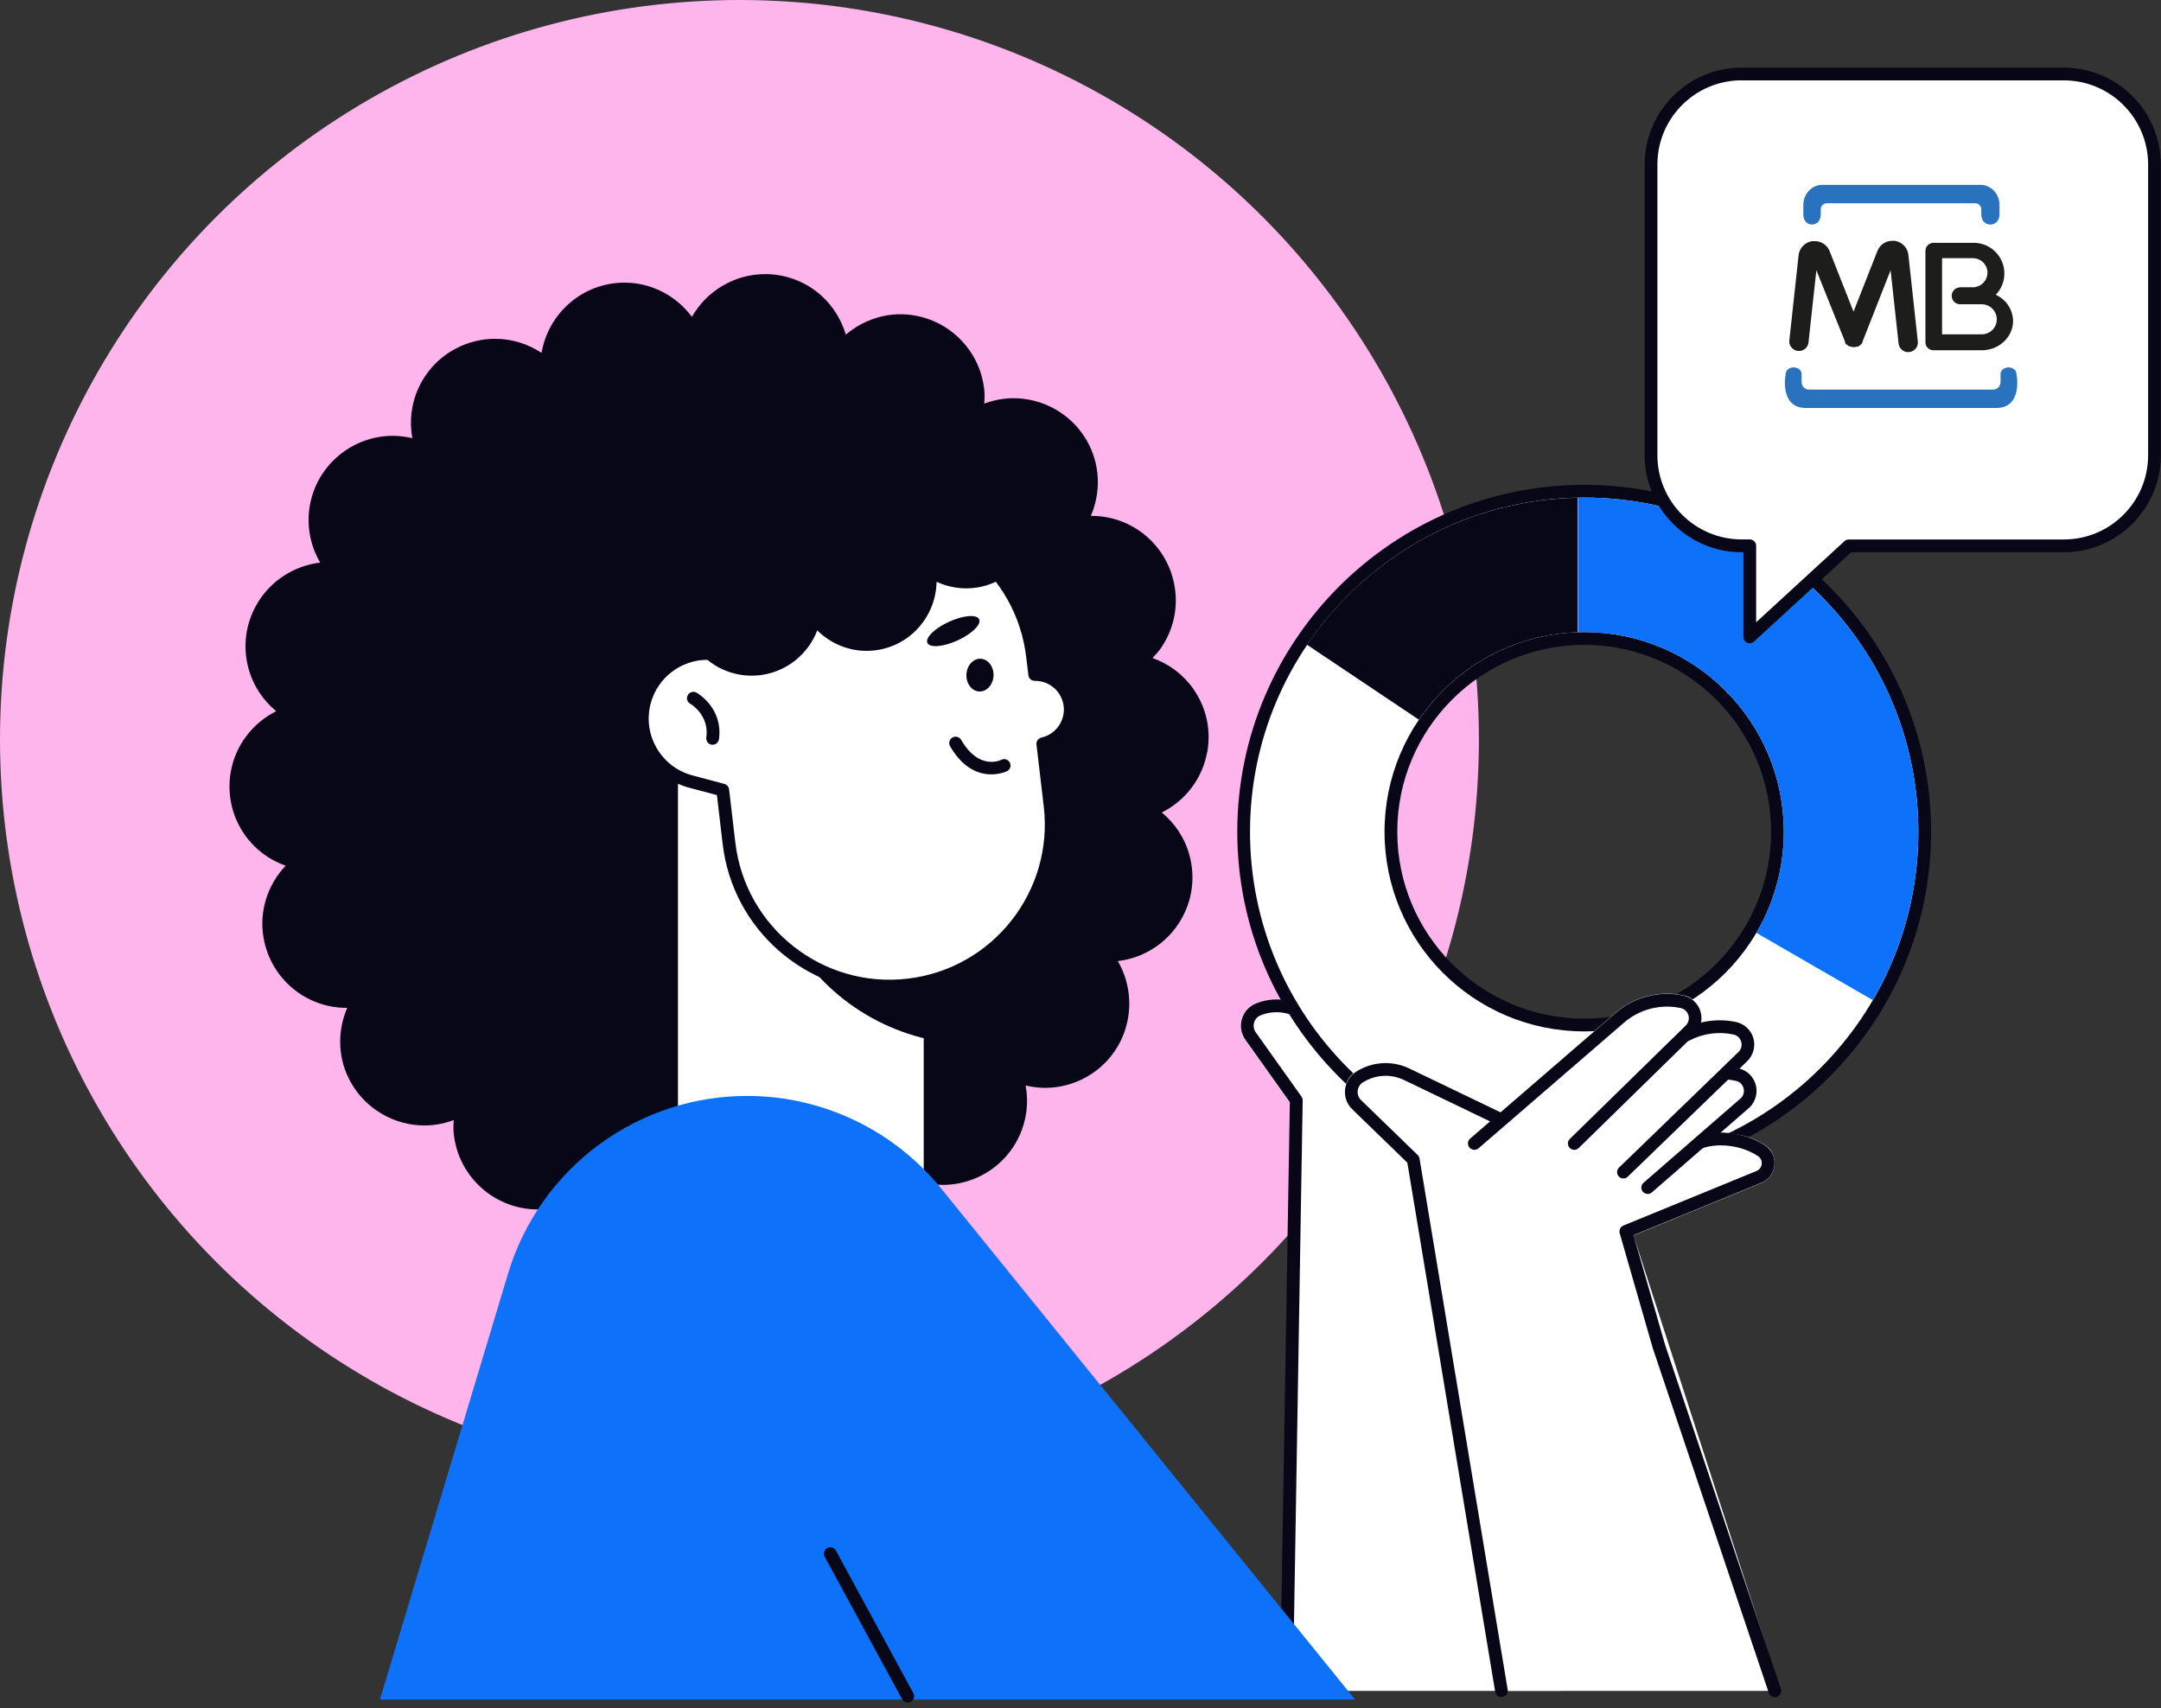
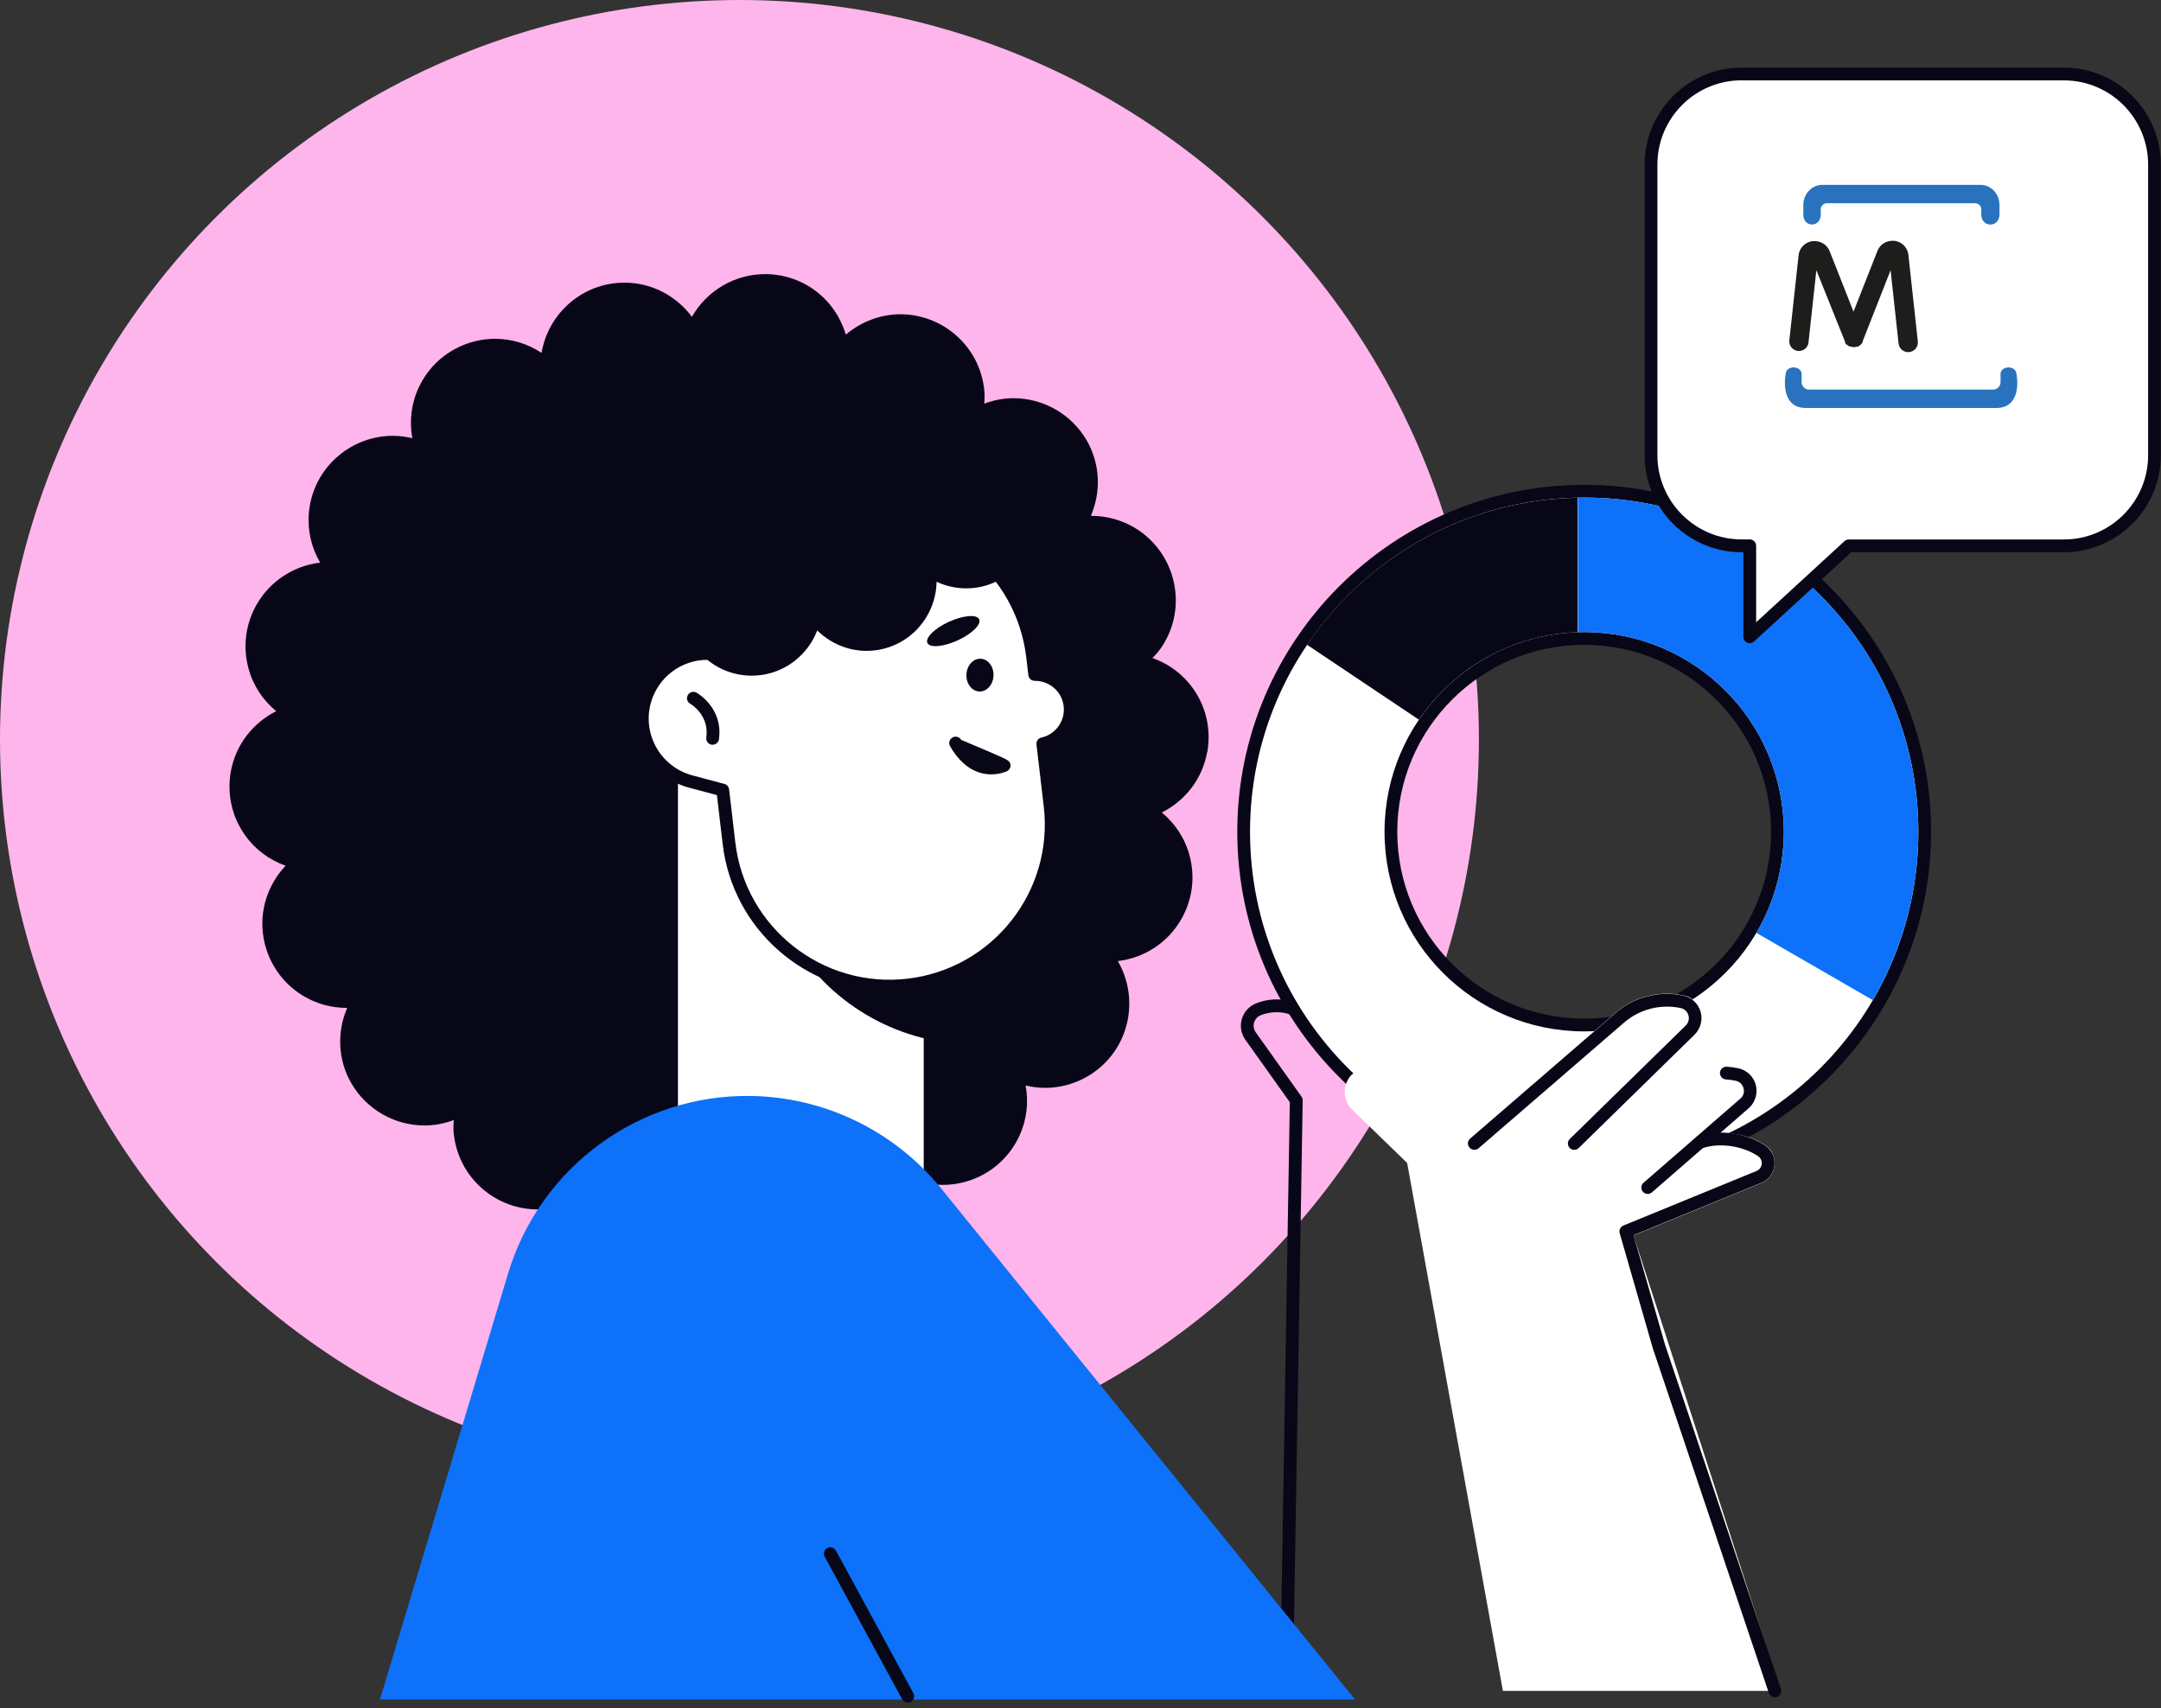
<svg xmlns="http://www.w3.org/2000/svg" width="339" height="268" viewBox="0 0 339 268" fill="none">
  <rect x="0" y="0" width="339" height="268" fill="#333333" stroke="none" />
  <circle cx="116" cy="116" r="116" fill="#FEB5EC" />
  <path d="M189.394 117.97C190.004 114.49 189.234 110.97 187.204 108.08C185.604 105.8 183.374 104.14 180.794 103.23C181.234 102.76 181.674 102.29 182.054 101.76C184.084 98.86 184.864 95.35 184.244 91.87C183.124 85.53 177.644 80.93 171.214 80.93C171.184 80.93 171.154 80.93 171.124 80.93C172.714 77.22 172.644 72.85 170.474 69.09C168.114 65.01 163.724 62.47 158.994 62.47C157.424 62.47 155.874 62.77 154.404 63.32C154.444 62.68 154.484 62.04 154.424 61.39C154.114 57.87 152.454 54.68 149.744 52.4C147.364 50.4 144.344 49.3 141.234 49.3C138.124 49.3 135.054 50.48 132.684 52.5C131.534 48.61 128.654 45.29 124.564 43.8C123.104 43.27 121.583 43 120.033 43C115.243 43 110.864 45.62 108.544 49.7C106.124 46.47 102.304 44.34 97.963 44.34C91.424 44.34 86.013 49.11 84.954 55.36C82.834 53.96 80.323 53.15 77.683 53.15C76.144 53.15 74.614 53.42 73.154 53.95C69.834 55.16 67.174 57.59 65.683 60.8C64.513 63.31 64.194 66.06 64.683 68.74C63.694 68.51 62.674 68.37 61.634 68.37C58.534 68.37 55.514 69.47 53.134 71.47C50.424 73.74 48.764 76.93 48.453 80.46C48.214 83.22 48.854 85.91 50.224 88.26C46.104 88.75 42.394 91.14 40.294 94.78C38.523 97.84 38.054 101.41 38.974 104.83C39.694 107.52 41.224 109.83 43.324 111.57C39.684 113.4 36.953 116.83 36.203 121.07C35.593 124.55 36.364 128.07 38.394 130.96C39.994 133.24 42.224 134.9 44.803 135.81C42.033 138.75 40.594 142.89 41.354 147.17C42.474 153.51 47.944 158.11 54.374 158.11C54.404 158.11 54.434 158.11 54.464 158.11C52.873 161.82 52.944 166.19 55.114 169.94C57.474 174.02 61.874 176.56 66.594 176.56C68.164 176.56 69.713 176.26 71.183 175.71C71.144 176.35 71.103 176.99 71.163 177.64C71.474 181.16 73.133 184.35 75.844 186.63C78.224 188.63 81.243 189.73 84.344 189.73C87.444 189.73 90.524 188.55 92.894 186.53C94.044 190.42 96.924 193.74 101.014 195.23C102.474 195.76 103.993 196.03 105.544 196.03C110.334 196.03 114.713 193.41 117.033 189.33C119.453 192.56 123.274 194.69 127.614 194.69C134.154 194.69 139.564 189.92 140.624 183.67C142.744 185.07 145.254 185.88 147.894 185.88C149.434 185.88 150.964 185.61 152.424 185.08C155.744 183.87 158.394 181.44 159.894 178.23C161.064 175.72 161.384 172.97 160.894 170.29C161.884 170.52 162.904 170.66 163.944 170.66C167.044 170.66 170.064 169.56 172.454 167.56C177.454 163.36 178.534 156.24 175.354 150.77C179.474 150.29 183.193 147.89 185.283 144.25C187.053 141.19 187.524 137.62 186.604 134.2C185.884 131.51 184.354 129.2 182.254 127.46C185.894 125.64 188.624 122.21 189.374 117.96L189.394 117.97Z" fill="#080717" />
-   <path d="M235.153 190.57L244.863 265.26H202.023L202.293 172.94L195.313 163.13C194.263 161.66 194.353 159.63 195.753 158.14C195.993 157.89 196.283 157.69 196.603 157.55C199.503 156.22 202.823 156.56 205.373 158.43L218.053 167.69C218.053 167.69 218.093 167.74 218.113 167.76L235.143 190.57H235.153Z" fill="white" />
  <path d="M201.794 266.25C201.794 266.25 201.784 266.25 201.774 266.25C201.224 266.25 200.784 265.79 200.794 265.23L202.334 172.91L195.354 163.1C194.684 162.15 194.484 160.97 194.814 159.85C195.144 158.73 195.954 157.84 197.034 157.41C199.824 156.29 202.934 156.69 205.364 158.46L218.044 167.72C218.494 168.05 218.584 168.67 218.264 169.12C217.934 169.57 217.314 169.66 216.864 169.34L204.184 160.08C202.314 158.72 199.924 158.42 197.774 159.27C197.264 159.47 196.884 159.89 196.734 160.42C196.584 160.95 196.674 161.5 196.994 161.95L204.164 172.03C204.284 172.2 204.354 172.41 204.354 172.63L202.814 265.28C202.814 265.83 202.354 266.26 201.814 266.26L201.794 266.25Z" fill="#080717" />
  <path d="M248.514 183.9C219.054 183.9 195.094 159.94 195.094 130.48C195.094 101.02 219.054 77.06 248.514 77.06C277.974 77.06 301.934 101.02 301.934 130.48C301.934 159.94 277.974 183.9 248.514 183.9ZM248.514 100.16C231.794 100.16 218.194 113.76 218.194 130.48C218.194 147.2 231.794 160.8 248.514 160.8C265.234 160.8 278.834 147.2 278.834 130.48C278.834 113.76 265.234 100.16 248.514 100.16Z" fill="white" />
  <path d="M248.514 78.06C277.464 78.06 300.934 101.53 300.934 130.48C300.934 159.43 277.464 182.9 248.514 182.9C219.564 182.9 196.094 159.43 196.094 130.48C196.094 101.53 219.564 78.06 248.514 78.06ZM248.514 161.8C265.814 161.8 279.834 147.78 279.834 130.48C279.834 113.18 265.814 99.16 248.514 99.16C231.214 99.16 217.194 113.18 217.194 130.48C217.194 147.78 231.214 161.8 248.514 161.8ZM248.514 76.06C218.504 76.06 194.094 100.47 194.094 130.48C194.094 160.49 218.504 184.9 248.514 184.9C278.524 184.9 302.934 160.49 302.934 130.48C302.934 100.47 278.524 76.06 248.514 76.06ZM248.514 159.8C232.344 159.8 219.194 146.65 219.194 130.48C219.194 114.31 232.344 101.16 248.514 101.16C264.684 101.16 277.834 114.31 277.834 130.48C277.834 146.65 264.684 159.8 248.514 159.8Z" fill="#080717" />
  <path d="M248.513 78.06C248.193 78.06 247.873 78.08 247.543 78.08V99.18C247.863 99.18 248.183 99.16 248.513 99.16C265.813 99.16 279.833 113.18 279.833 130.48C279.833 136.27 278.253 141.69 275.513 146.34L293.783 156.89C298.323 149.13 300.933 140.11 300.933 130.48C300.933 101.53 277.463 78.06 248.513 78.06Z" fill="#0D71F9" />
  <path d="M206.483 102.12L222.583 112.9C228.033 104.87 237.123 99.52 247.483 99.18V78.08C229.813 78.42 214.293 87.48 205.043 101.15L206.473 102.11L206.483 102.12Z" fill="#080717" />
  <path d="M323.76 11.6H273.21C265.36 11.6 259 17.96 259 25.81V71.41C259 79.26 265.36 85.62 273.21 85.62H274.49V99.9L290.02 85.62H323.76C331.61 85.62 337.97 79.26 337.97 71.41V25.81C337.97 17.96 331.61 11.6 323.76 11.6Z" fill="white" />
  <path d="M274.49 100.91C274.35 100.91 274.22 100.88 274.09 100.83C273.73 100.67 273.49 100.31 273.49 99.91V86.63H273.21C264.82 86.63 258 79.81 258 71.42V25.82C258 17.43 264.82 10.61 273.21 10.61H323.76C332.15 10.61 338.97 17.43 338.97 25.82V71.42C338.97 79.81 332.15 86.63 323.76 86.63H290.41L275.16 100.64C274.97 100.81 274.73 100.9 274.48 100.9L274.49 100.91ZM273.21 12.6C265.92 12.6 260 18.53 260 25.81V71.41C260 78.7 265.93 84.62 273.21 84.62H274.49C275.04 84.62 275.49 85.07 275.49 85.62V97.62L289.35 84.89C289.53 84.72 289.78 84.63 290.03 84.63H323.77C331.06 84.63 336.98 78.7 336.98 71.42V25.82C336.98 18.53 331.05 12.61 323.77 12.61H273.22L273.21 12.6Z" fill="#080717" />
  <path d="M154.892 113.374C161.495 95.637 151.538 75.558 132.652 68.527C113.765 61.495 93.101 70.174 86.498 87.912C79.894 105.649 89.852 125.728 108.738 132.76C127.624 139.791 148.288 131.112 154.892 113.374Z" fill="#080717" />
  <path d="M105.354 193.92H145.904V116.53H105.354V193.92Z" fill="white" />
  <path d="M145.904 194.92H105.354C104.804 194.92 104.354 194.47 104.354 193.92V116.53C104.354 115.98 104.804 115.53 105.354 115.53H145.904C146.454 115.53 146.904 115.98 146.904 116.53V193.92C146.904 194.47 146.454 194.92 145.904 194.92ZM106.354 192.92H144.904V117.53H106.354V192.92Z" fill="#080717" />
  <path d="M145.444 163C134.624 160.53 125.294 152.68 121.454 141.4L117.914 131.02L145.444 121.6V163Z" fill="#080717" />
  <path d="M111.685 102.54C113.215 91.35 122.125 82.18 133.855 80.8C147.765 79.17 160.365 89.12 161.995 103.03L162.325 105.81C165.125 105.79 167.555 107.86 167.865 110.71C168.175 113.53 166.295 116.06 163.595 116.68L164.735 126.38C166.365 140.29 156.415 152.89 142.505 154.52C128.595 156.15 115.995 146.2 114.365 132.29L113.385 123.94L108.365 122.6C102.915 121.15 99.665 115.55 101.115 110.1C102.395 105.29 106.895 102.2 111.685 102.54Z" fill="white" />
  <path d="M139.524 155.69C126.354 155.69 114.934 145.8 113.364 132.4L112.464 124.73L108.094 123.57C102.114 121.98 98.544 115.82 100.134 109.84C101.434 104.96 105.834 101.58 110.814 101.51C112.774 90.03 122.074 81.17 133.724 79.8C140.714 78.98 147.614 80.93 153.134 85.3C158.654 89.66 162.154 95.92 162.974 102.91L163.204 104.86C166.154 105.24 168.514 107.57 168.844 110.6C169.174 113.58 167.414 116.35 164.674 117.39L165.714 126.26C167.404 140.69 157.044 153.81 142.604 155.51C141.564 155.63 140.534 155.69 139.514 155.69H139.524ZM110.974 103.51C106.834 103.51 103.154 106.3 102.074 110.36C100.764 115.27 103.704 120.33 108.614 121.64L113.634 122.98C114.034 123.09 114.324 123.42 114.374 123.83L115.354 132.18C116.924 145.52 129.044 155.1 142.384 153.53C155.724 151.97 165.304 139.84 163.734 126.5L162.594 116.8C162.534 116.29 162.864 115.82 163.364 115.71C165.604 115.2 167.114 113.1 166.864 110.82C166.614 108.53 164.684 106.81 162.364 106.81C162.344 106.81 162.334 106.81 162.314 106.81C161.804 106.81 161.384 106.43 161.324 105.93L160.994 103.15C160.234 96.69 157.004 90.91 151.904 86.88C146.804 82.85 140.434 81.04 133.964 81.8C122.924 83.1 114.164 91.68 112.664 102.68C112.594 103.2 112.134 103.58 111.604 103.54C111.394 103.53 111.174 103.52 110.964 103.52L110.974 103.51Z" fill="#080717" />
  <path d="M111.793 116.83C111.793 116.83 111.703 116.83 111.653 116.83C111.103 116.75 110.723 116.25 110.803 115.7C111.283 112.17 108.403 110.47 108.273 110.4C107.793 110.13 107.623 109.52 107.903 109.04C108.173 108.56 108.783 108.39 109.263 108.66C109.433 108.76 113.463 111.08 112.783 115.97C112.713 116.47 112.283 116.83 111.793 116.83Z" fill="#080717" />
-   <path d="M155.514 121.48C153.674 121.48 151.123 120.68 149.043 117.07C148.763 116.59 148.933 115.98 149.413 115.7C149.893 115.42 150.503 115.59 150.783 116.07C153.473 120.75 156.733 119.37 157.093 119.19C157.583 118.95 158.183 119.16 158.423 119.65C158.663 120.14 158.463 120.74 157.973 120.98C157.953 120.99 156.944 121.48 155.504 121.48H155.514Z" fill="#080717" />
+   <path d="M155.514 121.48C153.674 121.48 151.123 120.68 149.043 117.07C148.763 116.59 148.933 115.98 149.413 115.7C149.893 115.42 150.503 115.59 150.783 116.07C157.583 118.95 158.183 119.16 158.423 119.65C158.663 120.14 158.463 120.74 157.973 120.98C157.953 120.99 156.944 121.48 155.504 121.48H155.514Z" fill="#080717" />
  <path d="M155.854 106C155.794 107.42 154.794 108.53 153.624 108.48C152.454 108.43 151.544 107.24 151.604 105.82C151.664 104.4 152.664 103.29 153.834 103.34C155.004 103.39 155.914 104.58 155.854 106Z" fill="#080717" />
  <path d="M153.603 97.15C153.973 97.96 152.453 99.45 150.213 100.47C147.973 101.49 145.853 101.67 145.483 100.86C145.113 100.05 146.633 98.56 148.873 97.54C151.113 96.52 153.233 96.34 153.603 97.15Z" fill="#080717" />
  <path d="M59.603 266.62H212.573L147.634 186.44C140.314 177.41 129.364 172.09 117.744 171.93C100.254 171.69 84.734 183.07 79.694 199.81L59.603 266.62Z" fill="#0D71F9" />
  <path d="M277.243 179.91C275.233 178.44 272.793 177.74 270.353 177.82L274.673 173.59C275.043 173.23 275.323 172.78 275.463 172.28C276.053 170.09 274.823 168.19 272.993 167.64L274.323 166.33C274.683 165.98 274.963 165.55 275.093 165.07C275.753 162.76 274.363 160.72 272.363 160.3C270.543 159.91 268.673 159.96 266.893 160.39C267.133 159.07 266.693 157.61 265.203 156.57C264.983 156.42 264.733 156.31 264.473 156.24C260.603 155.27 256.453 156.27 253.443 158.87L235.373 174.48C235.373 174.48 235.323 174.44 235.303 174.42L221.143 167.61C218.293 166.24 214.973 166.5 212.363 168.34C212.083 168.54 211.823 168.79 211.633 169.08C210.523 170.79 210.813 172.81 212.103 174.06L220.743 182.44C220.743 182.44 235.753 265.26 235.763 265.26H279.333L256.253 193.81L276.293 185.59C278.083 184.86 279.013 182.69 277.893 180.66C277.733 180.37 277.493 180.12 277.213 179.92L277.243 179.91Z" fill="white" />
  <path d="M231.284 180.38C231.004 180.38 230.724 180.26 230.524 180.03C230.164 179.61 230.204 178.98 230.624 178.62L253.464 158.89C256.354 156.39 260.314 155.38 264.054 156.18C265.364 156.46 266.404 157.43 266.774 158.71C267.144 159.99 266.774 161.37 265.834 162.31L247.654 180.1C247.254 180.49 246.624 180.48 246.244 180.08C245.854 179.69 245.864 179.05 246.264 178.67L264.444 160.88C264.874 160.46 265.034 159.85 264.864 159.27C264.694 158.69 264.244 158.26 263.644 158.14C260.514 157.47 257.204 158.32 254.784 160.41L231.944 180.14C231.754 180.3 231.524 180.38 231.294 180.38H231.284Z" fill="#080717" />
-   <path d="M254.673 184.88C254.413 184.88 254.153 184.78 253.953 184.58C253.573 184.18 253.583 183.55 253.973 183.17L272.723 165.03C273.153 164.61 273.313 164.01 273.143 163.42C272.973 162.84 272.523 162.41 271.923 162.29C269.593 161.79 267.143 162.12 265.033 163.23C264.543 163.49 263.943 163.29 263.683 162.8C263.423 162.31 263.613 161.71 264.103 161.45C266.623 160.13 269.553 159.74 272.333 160.33C273.643 160.61 274.683 161.58 275.053 162.86C275.423 164.14 275.053 165.52 274.103 166.46L255.343 184.6C255.153 184.79 254.903 184.88 254.643 184.88H254.673Z" fill="#080717" />
  <path d="M258.483 187.3C258.203 187.3 257.923 187.18 257.723 186.96C257.363 186.54 257.403 185.91 257.823 185.55L273.123 172.25C273.513 171.87 273.673 171.26 273.503 170.68C273.333 170.1 272.883 169.67 272.283 169.55C271.783 169.44 271.263 169.37 270.753 169.34C270.203 169.31 269.783 168.83 269.813 168.28C269.843 167.73 270.323 167.31 270.873 167.34C271.483 167.38 272.103 167.46 272.693 167.59C274.003 167.87 275.043 168.84 275.413 170.12C275.783 171.4 275.413 172.78 274.473 173.72L259.133 187.06C258.943 187.22 258.713 187.31 258.473 187.31L258.483 187.3Z" fill="#080717" />
  <path d="M278.424 266.25C278.004 266.25 277.614 265.99 277.474 265.57L259.294 211.56L254.084 193.46C253.944 192.97 254.194 192.45 254.664 192.26L275.544 183.7C276.004 183.51 276.304 183.1 276.364 182.61C276.414 182.12 276.204 181.66 275.794 181.38C273.394 179.75 269.744 179.22 267.114 180.11C266.594 180.29 266.024 180.01 265.844 179.48C265.664 178.96 265.944 178.39 266.474 178.21C269.694 177.12 273.994 177.74 276.914 179.72C277.934 180.41 278.484 181.59 278.354 182.82C278.224 184.04 277.444 185.09 276.304 185.55L256.254 193.77L261.204 210.97L279.374 264.94C279.554 265.46 279.264 266.03 278.744 266.21C278.634 266.25 278.534 266.26 278.424 266.26V266.25Z" fill="#080717" />
-   <path d="M235.543 266.25C235.063 266.25 234.643 265.9 234.553 265.41L220.773 182.4L212.133 174.02C211.293 173.21 210.883 172.08 211.003 170.92C211.123 169.76 211.753 168.74 212.743 168.12C215.283 166.52 218.413 166.33 221.123 167.64L235.273 174.44C235.773 174.68 235.983 175.28 235.743 175.77C235.503 176.27 234.903 176.48 234.413 176.24L220.253 169.43C218.173 168.43 215.763 168.57 213.803 169.8C213.343 170.09 213.043 170.57 212.983 171.12C212.923 171.66 213.123 172.2 213.513 172.58L222.393 181.19C222.543 181.34 222.653 181.53 222.683 181.74L236.513 265.07C236.603 265.61 236.233 266.13 235.693 266.22C235.633 266.22 235.583 266.23 235.533 266.23L235.543 266.25Z" fill="#080717" />
  <path d="M115.283 61.02C97.093 63.8 83.133 77.12 78.633 93.82C80.593 94.75 82.823 95.1 85.033 94.76C86.323 94.56 87.563 94.12 88.703 93.48C88.753 94.01 88.803 94.54 88.933 95.07C89.633 97.93 91.403 100.35 93.923 101.88C96.133 103.23 98.763 103.75 101.323 103.36C103.943 102.96 106.263 101.61 107.963 99.64C109.403 102.7 112.193 105.07 115.753 105.78C117.023 106.03 118.313 106.06 119.583 105.87C123.533 105.27 126.803 102.55 128.203 98.9C130.603 101.26 134.023 102.53 137.593 101.98C142.983 101.16 146.833 96.54 146.923 91.27C148.843 92.16 151.013 92.51 153.193 92.18C154.463 91.99 155.683 91.57 156.823 90.95C159.303 89.59 161.123 87.38 162.003 84.7C153.353 68.09 134.833 58.02 115.293 61.01L115.283 61.02Z" fill="#080717" />
  <path d="M142.403 267.1C142.053 267.1 141.703 266.91 141.523 266.58L129.373 244.21C129.113 243.72 129.293 243.12 129.773 242.85C130.263 242.59 130.863 242.77 131.133 243.25L143.283 265.62C143.543 266.11 143.363 266.71 142.883 266.98C142.733 267.06 142.563 267.1 142.403 267.1Z" fill="#080717" />
  <path fill-rule="evenodd" clip-rule="evenodd" d="M298.125 64H313.191C316.627 64 316.663 60.348 316.308 58.545C316.115 57.332 314.056 57.35 313.827 58.545V59.95C313.826 60.26 313.703 60.558 313.484 60.777C313.265 60.996 312.968 61.12 312.658 61.122H283.792C283.482 61.12 283.185 60.996 282.966 60.777C282.747 60.558 282.624 60.26 282.623 59.95V58.545C282.395 57.35 280.335 57.332 280.145 58.545C279.792 60.348 279.829 64 283.262 64H298.125ZM287.483 29H310.697C312.328 29 313.663 30.413 313.663 32.141V33.639C313.663 35.759 310.806 35.751 310.806 33.655V32.837C310.806 32.711 310.781 32.587 310.733 32.471C310.685 32.355 310.615 32.25 310.526 32.162C310.437 32.073 310.332 32.003 310.216 31.955C310.1 31.907 309.976 31.883 309.85 31.883H286.582C286.457 31.883 286.332 31.907 286.216 31.955C286.1 32.003 285.995 32.073 285.906 32.162C285.817 32.25 285.747 32.355 285.699 32.471C285.651 32.587 285.626 32.711 285.626 32.837V33.639C285.626 35.749 282.891 35.733 282.891 33.686V32.143C282.896 30.416 284.229 29 285.86 29H287.483Z" fill="#2973BE" />
-   <path fill-rule="evenodd" clip-rule="evenodd" d="M313.078 46.243C313.875 46.599 314.554 47.175 315.035 47.904C315.516 48.632 315.78 49.482 315.795 50.355C315.795 52.88 313.587 54.948 310.894 54.948H303.33C303.002 54.958 302.684 54.838 302.444 54.615C302.204 54.392 302.061 54.083 302.047 53.755V39.362C302.046 39.026 302.179 38.704 302.415 38.466C302.652 38.228 302.974 38.093 303.309 38.092H309.611C310.555 38.09 311.479 38.366 312.267 38.886C313.055 39.405 313.673 40.145 314.043 41.014C314.413 41.882 314.52 42.84 314.349 43.769C314.179 44.697 313.738 45.555 313.084 46.235M307.439 45.064H309.839V45.038C310.378 44.954 310.869 44.681 311.225 44.268C311.58 43.855 311.777 43.328 311.78 42.783C311.778 42.178 311.536 41.599 311.109 41.171C310.681 40.743 310.101 40.502 309.496 40.5H304.655V52.449H310.785C311.096 52.462 311.407 52.412 311.699 52.304C311.991 52.196 312.259 52.032 312.487 51.819C312.715 51.607 312.899 51.352 313.028 51.069C313.157 50.785 313.229 50.479 313.239 50.167C313.249 49.856 313.197 49.546 313.086 49.255C312.976 48.963 312.808 48.697 312.594 48.471C312.38 48.244 312.123 48.063 311.839 47.936C311.554 47.81 311.247 47.741 310.935 47.734C310.885 47.731 310.835 47.731 310.785 47.734H307.434C307.093 47.719 306.77 47.573 306.534 47.326C306.297 47.079 306.165 46.75 306.165 46.408C306.165 46.066 306.297 45.737 306.534 45.49C306.77 45.243 307.093 45.097 307.434 45.082" fill="#1D1D1B" />
  <path d="M300.846 53.513C300.873 53.711 300.862 53.912 300.812 54.105C300.762 54.297 300.675 54.479 300.555 54.638C300.435 54.797 300.285 54.931 300.114 55.032C299.942 55.134 299.752 55.2 299.555 55.228C299.357 55.256 299.156 55.244 298.963 55.194C298.771 55.145 298.589 55.057 298.43 54.937C298.271 54.818 298.137 54.667 298.036 54.496C297.934 54.324 297.868 54.134 297.84 53.937C297.84 53.9 297.84 53.861 297.827 53.822L296.581 42.393L292.183 53.581V53.633V53.693V53.716C292.088 53.885 291.959 54.033 291.804 54.15L291.78 54.171C291.701 54.242 291.614 54.304 291.521 54.355L291.492 54.371H291.466H291.315C291.173 54.422 291.023 54.451 290.871 54.456H290.762C290.591 54.451 290.422 54.416 290.263 54.352H290.131L290.102 54.339L290.079 54.324C289.993 54.28 289.913 54.226 289.84 54.163L289.791 54.119L289.752 54.082L289.661 54.059L289.611 54.023C289.552 53.948 289.499 53.868 289.453 53.784V53.768L289.437 53.745V53.719V53.628V53.607L284.936 42.393L283.692 53.822C283.622 54.197 283.414 54.532 283.109 54.76C282.804 54.988 282.424 55.093 282.045 55.054C281.667 55.015 281.316 54.835 281.064 54.549C280.812 54.264 280.676 53.894 280.684 53.513L282.151 40.027C282.187 39.713 282.282 39.409 282.432 39.13C282.621 38.78 282.891 38.48 283.218 38.254C283.546 38.028 283.923 37.883 284.318 37.832H284.401C284.529 37.821 284.657 37.821 284.785 37.832C284.939 37.837 285.093 37.858 285.242 37.894C285.637 37.98 286.005 38.162 286.314 38.423C286.622 38.683 286.863 39.016 287.014 39.39L290.765 48.895L294.516 39.364C294.692 38.913 294.997 38.523 295.392 38.242C295.786 37.96 296.255 37.8 296.739 37.78C296.867 37.769 296.995 37.769 297.123 37.78H297.207C297.601 37.832 297.977 37.977 298.305 38.203C298.633 38.429 298.903 38.729 299.092 39.079C299.166 39.219 299.227 39.366 299.274 39.518C299.324 39.673 299.357 39.833 299.373 39.995L300.846 53.513Z" fill="#1D1D1B" />
</svg>